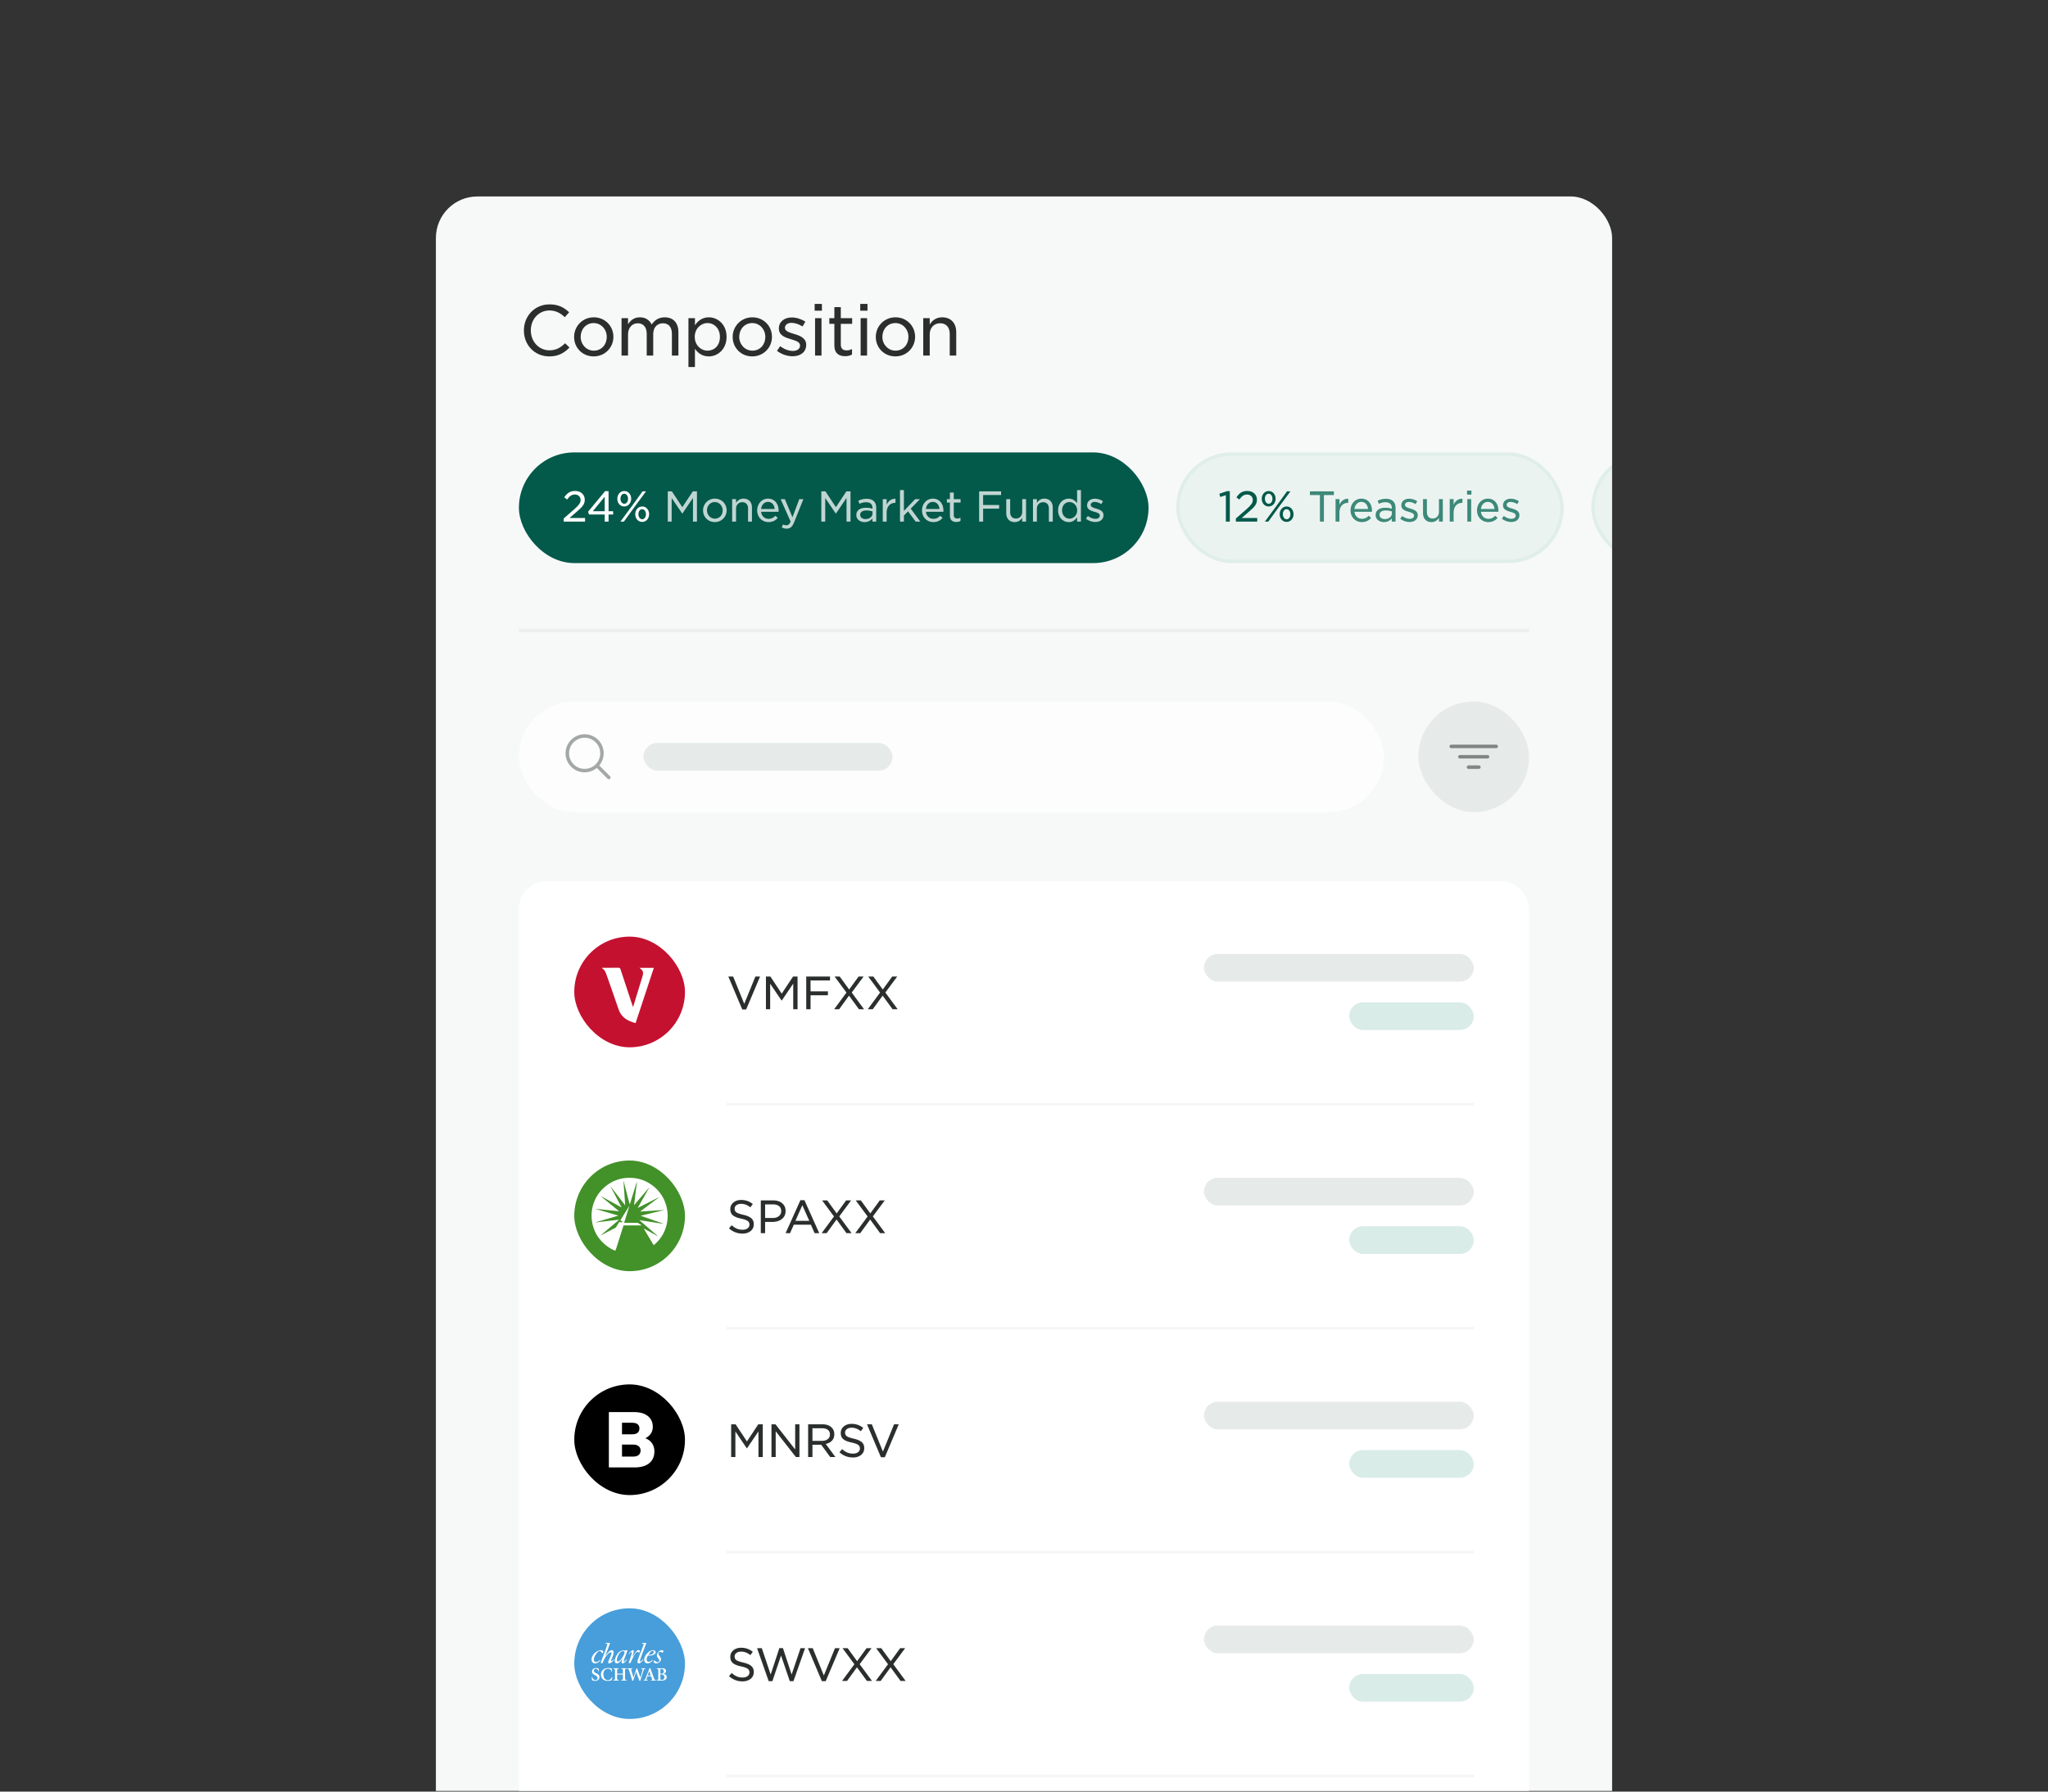
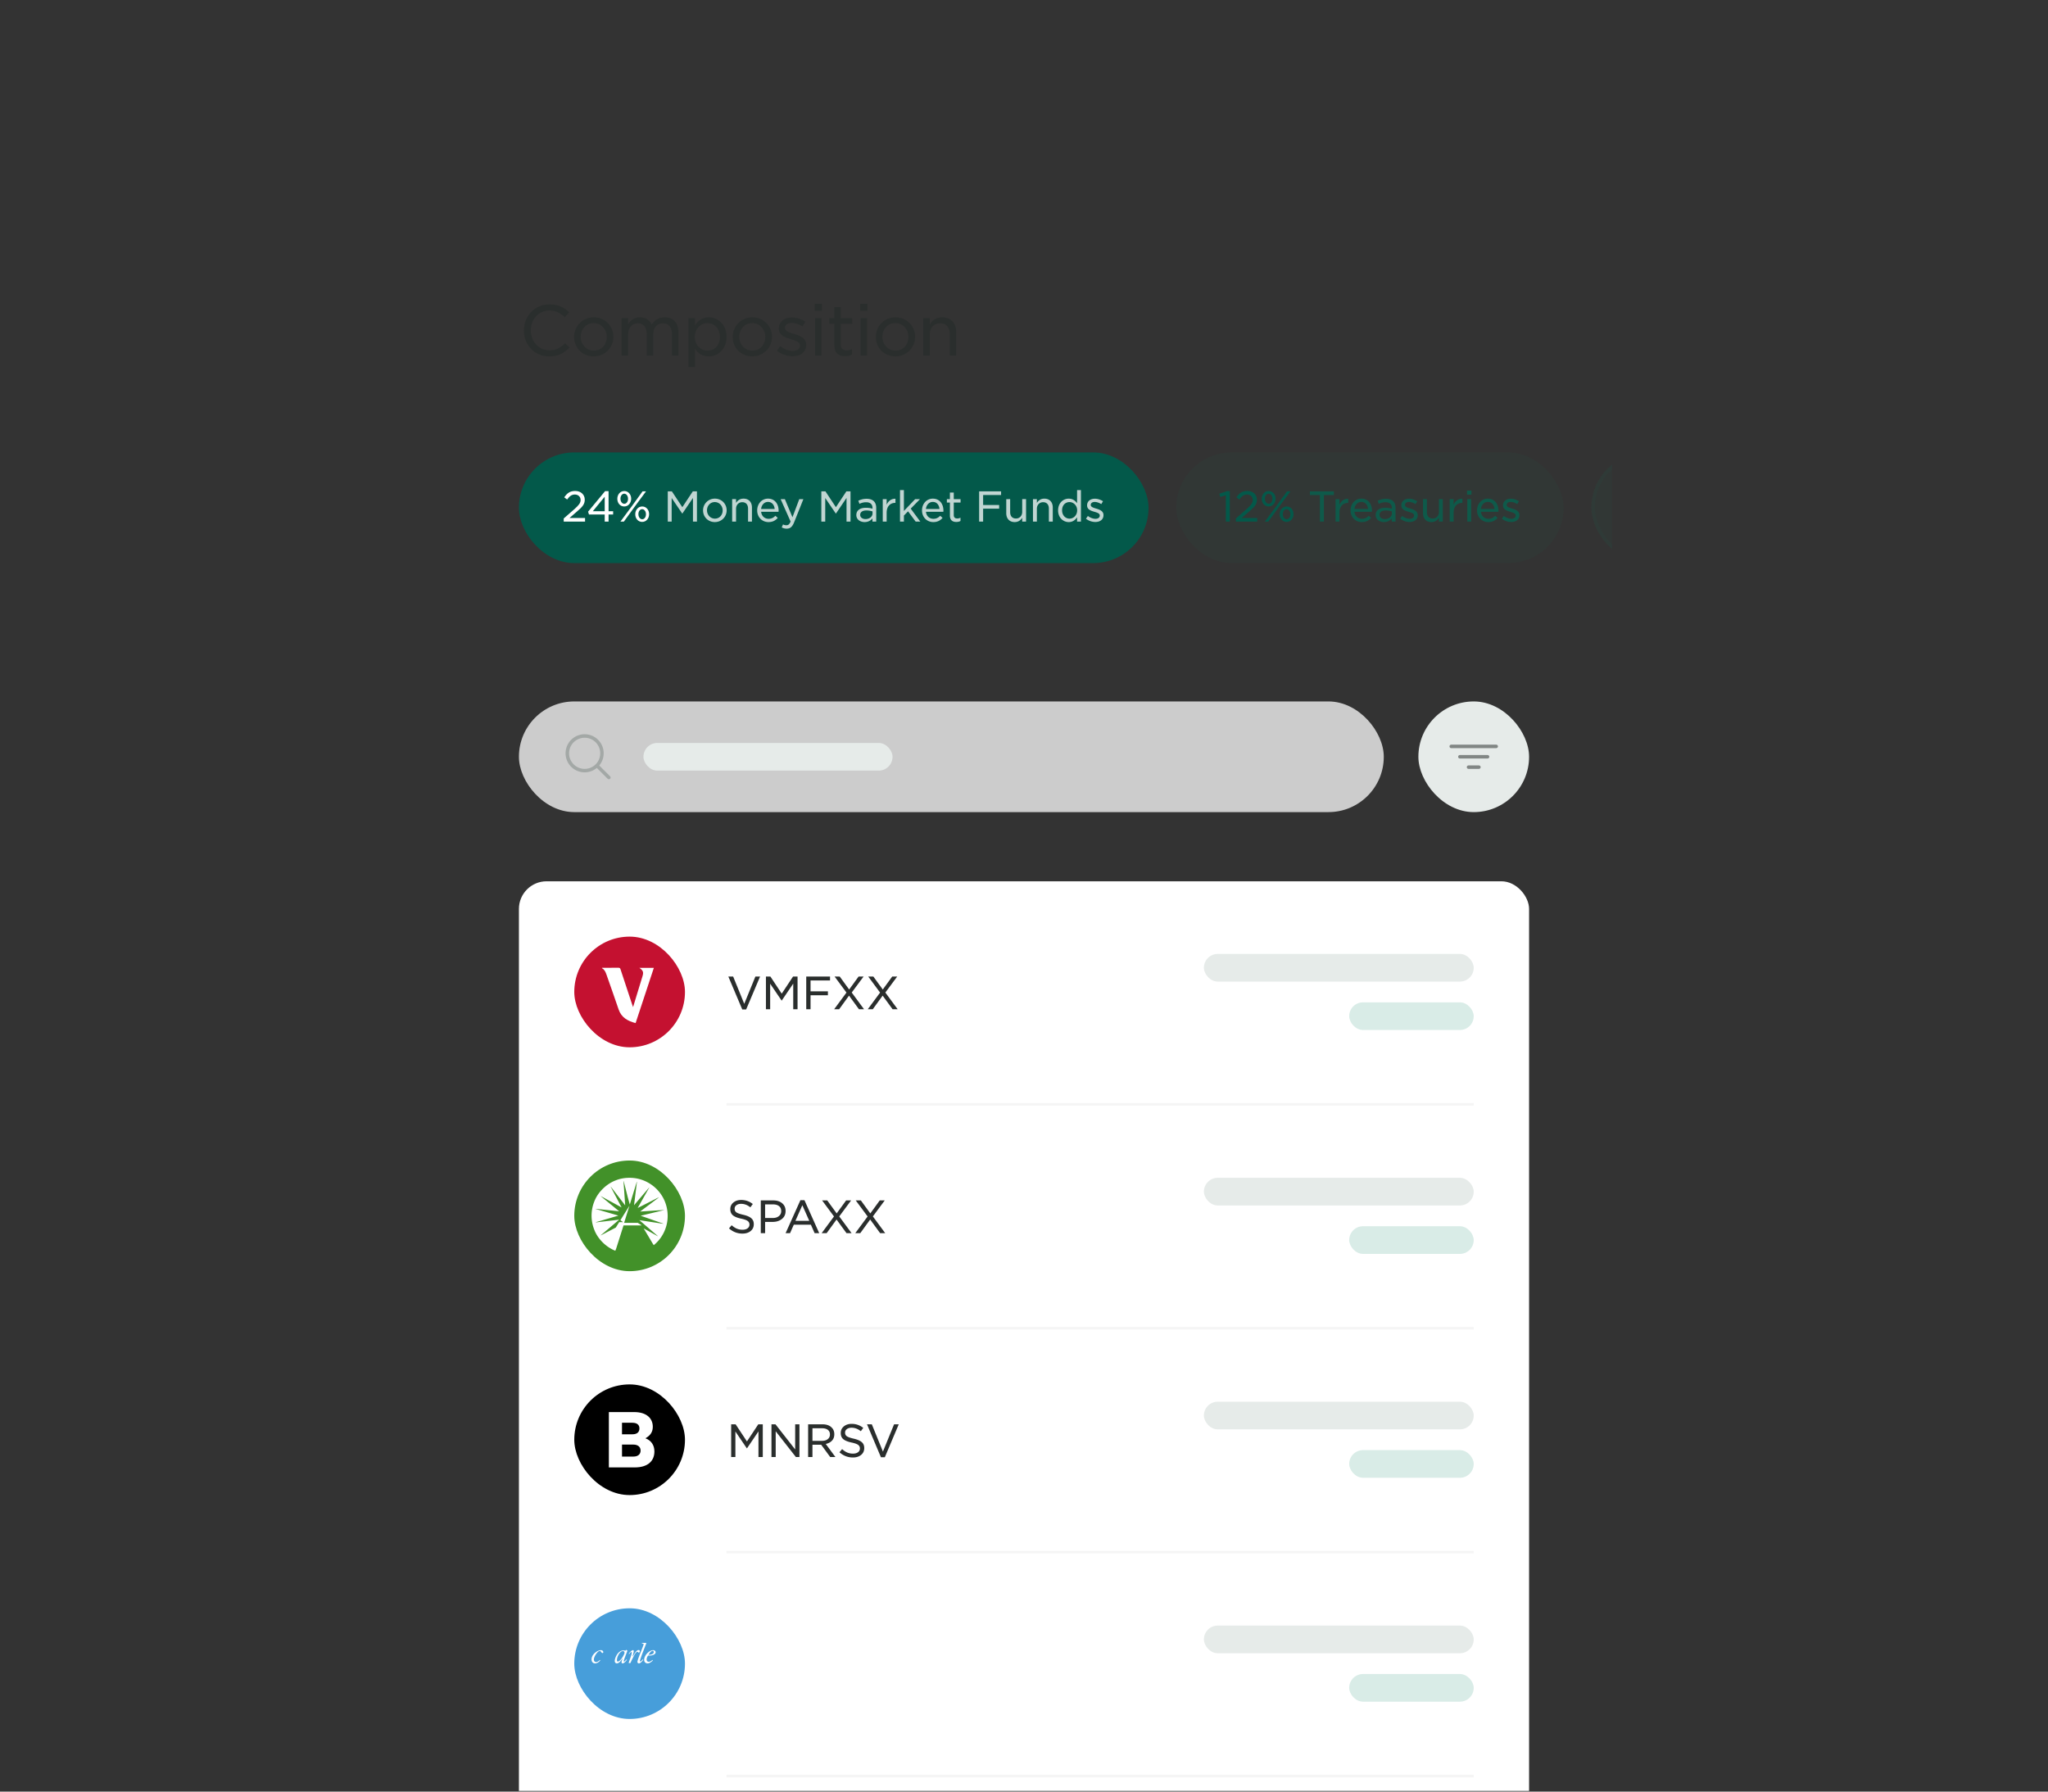
<svg xmlns="http://www.w3.org/2000/svg" width="592" height="518" fill="none">
  <rect width="100%" height="100%" fill="#333333" stroke="none" />
  <g clip-path="url(#a)">
    <g clip-path="url(#b)">
-       <rect width="340" height="544.931" x="126" y="56.805" fill="#F7F9F8" rx="12" />
      <path fill="#2A2E2D" d="M158.76 103.045c-4.22 0-7.32-3.3-7.32-7.48v-.04c0-4.1 3.08-7.52 7.4-7.52 2.66 0 4.24.94 5.68 2.28l-1.26 1.42c-1.22-1.14-2.54-1.94-4.44-1.94-3.08 0-5.38 2.52-5.38 5.72v.04c0 3.2 2.3 5.76 5.38 5.76 1.94 0 3.2-.76 4.54-2.04l1.26 1.24c-1.56 1.56-3.16 2.56-5.86 2.56Zm12.851 0c-3.28 0-5.66-2.54-5.66-5.6v-.04c0-3.06 2.42-5.66 5.7-5.66 3.26 0 5.66 2.54 5.66 5.62v.04c0 3.06-2.42 5.64-5.7 5.64Zm.04-1.66c2.24 0 3.74-1.78 3.74-3.94v-.04c0-2.18-1.62-4-3.78-4-2.24 0-3.76 1.82-3.76 3.96v.04c0 2.16 1.64 3.98 3.8 3.98Zm8.011 1.42v-10.82h1.88v1.76c.7-1.04 1.64-2 3.44-2 1.7 0 2.82.88 3.4 2.08.801-1.18 1.94-2.08 3.761-2.08 2.48 0 3.96 1.6 3.96 4.3v6.76h-1.881v-6.26c0-2-.959-3.08-2.62-3.08-1.56 0-2.78 1.14-2.78 3.14v6.2h-1.88v-6.3c0-1.92-.98-3.04-2.6-3.04-1.6 0-2.8 1.3-2.8 3.18v6.16h-1.88Zm19.342 3.32v-14.14h1.88v2.06c.84-1.26 2.1-2.3 4.02-2.3 2.56 0 5.12 2.06 5.12 5.62v.04c0 3.58-2.56 5.64-5.12 5.64-1.96 0-3.22-1.02-4.02-2.2v5.28h-1.88Zm5.5-4.74c2 0 3.6-1.48 3.6-3.96v-.04c0-2.42-1.66-3.98-3.6-3.98-1.9 0-3.68 1.62-3.68 3.96v.04c0 2.38 1.78 3.98 3.68 3.98Zm12.943 1.66c-3.28 0-5.66-2.54-5.66-5.6v-.04c0-3.06 2.42-5.66 5.7-5.66 3.26 0 5.66 2.54 5.66 5.62v.04c0 3.06-2.42 5.64-5.7 5.64Zm.04-1.66c2.24 0 3.74-1.78 3.74-3.94v-.04c0-2.18-1.62-4-3.78-4-2.24 0-3.76 1.82-3.76 3.96v.04c0 2.16 1.64 3.98 3.8 3.98Zm11.632 1.62c-1.54 0-3.24-.56-4.52-1.58l.92-1.32c1.2.88 2.46 1.36 3.68 1.36 1.22 0 2.06-.6 2.06-1.54v-.04c0-1.02-1.22-1.38-2.6-1.8-1.66-.48-3.52-1.08-3.52-3.08v-.04c0-1.94 1.58-3.18 3.74-3.18 1.34 0 2.8.48 3.92 1.22l-.82 1.38c-1.02-.64-2.14-1.04-3.16-1.04-1.2 0-1.92.6-1.92 1.42v.04c0 .96 1.3 1.34 2.68 1.76 1.66.48 3.46 1.18 3.46 3.1v.04c0 2.16-1.72 3.3-3.92 3.3Zm6.367-13.18v-1.96h2.1v1.96h-2.1Zm.12 12.98v-10.82h1.86v10.82h-1.86Zm8.661.18c-1.76 0-3.08-.84-3.08-3.08v-6.28h-1.46v-1.64h1.46v-3.18h1.86v3.18h3.28v1.64h-3.28v6.02c0 1.2.66 1.66 1.68 1.66.56 0 1.02-.12 1.56-.38v1.58c-.58.32-1.2.48-2.02.48Zm4.394-13.16v-1.96h2.1v1.96h-2.1Zm.12 12.98v-10.82h1.86v10.82h-1.86Zm10.041.24c-3.28 0-5.66-2.54-5.66-5.6v-.04c0-3.06 2.42-5.66 5.7-5.66 3.26 0 5.66 2.54 5.66 5.62v.04c0 3.06-2.42 5.64-5.7 5.64Zm.04-1.66c2.24 0 3.74-1.78 3.74-3.94v-.04c0-2.18-1.62-4-3.78-4-2.24 0-3.76 1.82-3.76 3.96v.04c0 2.16 1.64 3.98 3.8 3.98Zm8.012 1.42v-10.82h1.88v1.82c.7-1.12 1.82-2.06 3.6-2.06 2.58 0 4.06 1.74 4.06 4.28v6.78h-1.88v-6.26c0-1.92-1.02-3.08-2.78-3.08-1.7 0-3 1.24-3 3.18v6.16h-1.88Z" />
      <rect width="182" height="32" x="150" y="130.805" fill="#03594A" rx="16" />
      <path fill="#fff" d="M162.948 150.805v-.9l3.12-2.724c1.284-1.164 1.764-1.764 1.764-2.628 0-.972-.744-1.572-1.656-1.572-.948 0-1.536.48-2.244 1.44l-.828-.624c.792-1.176 1.632-1.848 3.168-1.848 1.608 0 2.76 1.044 2.76 2.508v.024c0 1.308-.696 2.088-2.232 3.396l-2.172 1.884h4.488v1.044h-6.168Zm11.849 0v-2.04h-4.548l-.252-.828 4.908-5.928h1.008v5.796h1.32v.96h-1.32v2.04h-1.116Zm-3.432-3h3.432v-4.188l-3.432 4.188Zm9.071-1.368c-1.2 0-1.992-1.02-1.992-2.208v-.024c0-1.2.804-2.232 2.016-2.232 1.188 0 1.992 1.032 1.992 2.208v.024c0 1.2-.816 2.232-2.016 2.232Zm0-3.696c-.636 0-1.08.66-1.08 1.44v.024c0 .828.48 1.452 1.104 1.452.636 0 1.08-.648 1.08-1.428v-.024c0-.816-.48-1.464-1.104-1.464Zm2.292 3.492 3.012-4.164h.996l-3.396 4.596-3 4.14h-.996l3.384-4.572Zm2.892 4.668c-1.188 0-1.992-1.02-1.992-2.208v-.024c0-1.2.816-2.232 2.016-2.232 1.2 0 1.992 1.032 1.992 2.208v.024c0 1.2-.804 2.232-2.016 2.232Zm.024-.768c.636 0 1.08-.648 1.08-1.44v-.024c0-.816-.48-1.452-1.104-1.452-.636 0-1.08.648-1.08 1.428v.024c0 .816.48 1.464 1.104 1.464Z" />
      <path fill="#fff" fill-opacity=".75" d="M193.027 150.805v-8.736h1.188l3.024 4.572 3.024-4.572h1.2v8.736h-1.152v-6.84l-3.06 4.512h-.048l-3.048-4.488v6.816h-1.128Zm13.598.144c-1.968 0-3.396-1.524-3.396-3.36v-.024a3.383 3.383 0 0 1 3.42-3.396c1.956 0 3.396 1.524 3.396 3.372v.024c0 1.836-1.452 3.384-3.42 3.384Zm.024-.996c1.344 0 2.244-1.068 2.244-2.364v-.024c0-1.308-.972-2.4-2.268-2.4-1.344 0-2.256 1.092-2.256 2.376v.024c0 1.296.984 2.388 2.28 2.388Zm4.987.852v-6.492h1.128v1.092c.42-.672 1.092-1.236 2.16-1.236 1.548 0 2.436 1.044 2.436 2.568v4.068h-1.128v-3.756c0-1.152-.612-1.848-1.668-1.848-1.02 0-1.8.744-1.8 1.908v3.696h-1.128Zm10.505.144c-1.788 0-3.264-1.356-3.264-3.372v-.024c0-1.872 1.32-3.384 3.132-3.384 1.968 0 3.06 1.572 3.06 3.456 0 .132-.012.216-.024.348h-5.028c.132 1.296 1.068 2.028 2.148 2.028.864 0 1.44-.336 1.968-.876l.684.612c-.636.732-1.44 1.212-2.676 1.212Zm-2.136-3.78h3.924c-.096-1.116-.744-2.052-1.932-2.052-1.08 0-1.86.864-1.992 2.052Zm9.067 2.376 1.968-5.232h1.188l-2.676 6.696c-.54 1.344-1.152 1.836-2.16 1.836-.564 0-.96-.132-1.428-.36l.384-.864c.3.156.588.24.972.24.528 0 .864-.264 1.212-1.068l-2.88-6.48h1.224l2.196 5.232Zm8.344 1.26v-8.736h1.188l3.024 4.572 3.024-4.572h1.2v8.736H244.7v-6.84l-3.06 4.512h-.048l-3.048-4.488v6.816h-1.128Zm12.506.144c-1.212 0-2.388-.708-2.388-2.016v-.024c0-1.392 1.128-2.1 2.748-2.1.816 0 1.356.096 1.92.276v-.216c0-1.092-.672-1.656-1.836-1.656-.768 0-1.344.18-1.932.456l-.324-.9c.72-.324 1.416-.552 2.388-.552.924 0 1.632.24 2.112.72.444.444.672 1.092.672 1.932v3.936h-1.092v-.924c-.444.564-1.176 1.068-2.268 1.068Zm.252-.876c1.152 0 2.04-.672 2.04-1.644v-.564a5.74 5.74 0 0 0-1.776-.276c-1.152 0-1.788.492-1.788 1.26v.024c0 .756.696 1.2 1.524 1.2Zm4.995.732v-6.492h1.128v1.62c.444-1.044 1.356-1.788 2.544-1.728v1.188h-.072c-1.392 0-2.472.972-2.472 2.856v2.556h-1.128Zm4.988 0v-9.108h1.128v6.036l3.252-3.42h1.404l-2.688 2.748 2.772 3.744h-1.344l-2.196-2.964-1.2 1.224v1.74h-1.128Zm9.626.144c-1.788 0-3.264-1.356-3.264-3.372v-.024c0-1.872 1.32-3.384 3.132-3.384 1.968 0 3.06 1.572 3.06 3.456 0 .132-.012.216-.024.348h-5.028c.132 1.296 1.068 2.028 2.148 2.028.864 0 1.44-.336 1.968-.876l.684.612c-.636.732-1.44 1.212-2.676 1.212Zm-2.136-3.78h3.924c-.096-1.116-.744-2.052-1.932-2.052-1.08 0-1.86.864-1.992 2.052Zm8.784 3.744c-1.056 0-1.848-.504-1.848-1.848v-3.768h-.876v-.984h.876v-1.908h1.116v1.908h1.968v.984h-1.968v3.612c0 .72.396.996 1.008.996.336 0 .612-.072.936-.228v.948c-.348.192-.72.288-1.212.288Zm6.6-.108v-8.736h6.348v1.056h-5.196v2.892h4.632v1.056h-4.632v3.732h-1.152Zm10.277.144c-1.536 0-2.436-1.044-2.436-2.568v-4.068H292v3.756c0 1.152.612 1.848 1.68 1.848 1.02 0 1.8-.756 1.8-1.908v-3.696h1.116v6.492h-1.116v-1.092c-.432.672-1.104 1.236-2.172 1.236Zm5.285-.144v-6.492h1.128v1.092c.42-.672 1.092-1.236 2.16-1.236 1.548 0 2.436 1.044 2.436 2.568v4.068h-1.128v-3.756c0-1.152-.612-1.848-1.668-1.848-1.02 0-1.8.744-1.8 1.908v3.696h-1.128Zm10.337.144c-1.536 0-3.072-1.236-3.072-3.372v-.024c0-2.148 1.5-3.384 3.072-3.384 1.164 0 1.908.624 2.412 1.32v-3.792h1.116v9.108h-1.116v-1.236c-.516.744-1.248 1.38-2.412 1.38Zm.228-.996c1.14 0 2.208-.96 2.208-2.388v-.024c0-1.404-1.068-2.376-2.208-2.376-1.188 0-2.148.888-2.148 2.376v.024c0 1.44.996 2.388 2.148 2.388Zm7.466.972a4.49 4.49 0 0 1-2.712-.948l.552-.792c.72.528 1.476.816 2.208.816.732 0 1.236-.36 1.236-.924v-.024c0-.612-.732-.828-1.56-1.08-.996-.288-2.112-.648-2.112-1.848v-.024c0-1.164.948-1.908 2.244-1.908.804 0 1.68.288 2.352.732l-.492.828c-.612-.384-1.284-.624-1.896-.624-.72 0-1.152.36-1.152.852v.024c0 .576.78.804 1.608 1.056.996.288 2.076.708 2.076 1.86v.024c0 1.296-1.032 1.98-2.352 1.98Z" />
      <rect width="112" height="32" x="340" y="130.805" fill="#058063" fill-opacity=".05" rx="16" />
-       <rect width="111" height="31" x="340.5" y="131.305" stroke="#058063" stroke-opacity=".05" rx="15.5" />
      <path fill="#03594A" d="M354.35 150.805v-7.62l-1.62.504-.264-.936 2.196-.744h.828v8.796h-1.14Zm2.899 0v-.9l3.12-2.724c1.284-1.164 1.764-1.764 1.764-2.628 0-.972-.744-1.572-1.656-1.572-.948 0-1.536.48-2.244 1.44l-.828-.624c.792-1.176 1.632-1.848 3.168-1.848 1.608 0 2.76 1.044 2.76 2.508v.024c0 1.308-.696 2.088-2.232 3.396l-2.172 1.884h4.488v1.044h-6.168Zm9.466-4.368c-1.2 0-1.992-1.02-1.992-2.208v-.024c0-1.2.804-2.232 2.016-2.232 1.188 0 1.992 1.032 1.992 2.208v.024c0 1.2-.816 2.232-2.016 2.232Zm0-3.696c-.636 0-1.08.66-1.08 1.44v.024c0 .828.48 1.452 1.104 1.452.636 0 1.08-.648 1.08-1.428v-.024c0-.816-.48-1.464-1.104-1.464Zm2.292 3.492 3.012-4.164h.996l-3.396 4.596-3 4.14h-.996l3.384-4.572Zm2.892 4.668c-1.188 0-1.992-1.02-1.992-2.208v-.024c0-1.2.816-2.232 2.016-2.232 1.2 0 1.992 1.032 1.992 2.208v.024c0 1.2-.804 2.232-2.016 2.232Zm.024-.768c.636 0 1.08-.648 1.08-1.44v-.024c0-.816-.48-1.452-1.104-1.452-.636 0-1.08.648-1.08 1.428v.024c0 .816.48 1.464 1.104 1.464Z" />
      <path fill="#036652" fill-opacity=".75" d="M381.537 150.805v-7.668h-2.892v-1.068h6.936v1.068h-2.892v7.668h-1.152Zm4.522 0v-6.492h1.128v1.62c.444-1.044 1.356-1.788 2.544-1.728v1.188h-.072c-1.392 0-2.472.972-2.472 2.856v2.556h-1.128Zm7.598.144c-1.788 0-3.264-1.356-3.264-3.372v-.024c0-1.872 1.32-3.384 3.132-3.384 1.968 0 3.06 1.572 3.06 3.456 0 .132-.012.216-.024.348h-5.028c.132 1.296 1.068 2.028 2.148 2.028.864 0 1.44-.336 1.968-.876l.684.612c-.636.732-1.44 1.212-2.676 1.212Zm-2.136-3.78h3.924c-.096-1.116-.744-2.052-1.932-2.052-1.08 0-1.86.864-1.992 2.052Zm8.52 3.78c-1.212 0-2.388-.708-2.388-2.016v-.024c0-1.392 1.128-2.1 2.748-2.1.816 0 1.356.096 1.92.276v-.216c0-1.092-.672-1.656-1.836-1.656-.768 0-1.344.18-1.932.456l-.324-.9c.72-.324 1.416-.552 2.388-.552.924 0 1.632.24 2.112.72.444.444.672 1.092.672 1.932v3.936h-1.092v-.924c-.444.564-1.176 1.068-2.268 1.068Zm.252-.876c1.152 0 2.04-.672 2.04-1.644v-.564a5.74 5.74 0 0 0-1.776-.276c-1.152 0-1.788.492-1.788 1.26v.024c0 .756.696 1.2 1.524 1.2Zm7.168.852a4.49 4.49 0 0 1-2.712-.948l.552-.792c.72.528 1.476.816 2.208.816.732 0 1.236-.36 1.236-.924v-.024c0-.612-.732-.828-1.56-1.08-.996-.288-2.112-.648-2.112-1.848v-.024c0-1.164.948-1.908 2.244-1.908.804 0 1.68.288 2.352.732l-.492.828c-.612-.384-1.284-.624-1.896-.624-.72 0-1.152.36-1.152.852v.024c0 .576.78.804 1.608 1.056.996.288 2.076.708 2.076 1.86v.024c0 1.296-1.032 1.98-2.352 1.98Zm6.316.024c-1.536 0-2.436-1.044-2.436-2.568v-4.068h1.128v3.756c0 1.152.612 1.848 1.68 1.848 1.02 0 1.8-.756 1.8-1.908v-3.696h1.116v6.492h-1.116v-1.092c-.432.672-1.104 1.236-2.172 1.236Zm5.284-.144v-6.492h1.128v1.62c.444-1.044 1.356-1.788 2.544-1.728v1.188h-.072c-1.392 0-2.472.972-2.472 2.856v2.556h-1.128Zm5.012-7.788v-1.176h1.26v1.176h-1.26Zm.072 7.788v-6.492h1.116v6.492h-1.116Zm6.073.144c-1.788 0-3.264-1.356-3.264-3.372v-.024c0-1.872 1.32-3.384 3.132-3.384 1.968 0 3.06 1.572 3.06 3.456 0 .132-.012.216-.024.348h-5.028c.132 1.296 1.068 2.028 2.148 2.028.864 0 1.44-.336 1.968-.876l.684.612c-.636.732-1.44 1.212-2.676 1.212Zm-2.136-3.78h3.924c-.096-1.116-.744-2.052-1.932-2.052-1.08 0-1.86.864-1.992 2.052Zm8.771 3.756a4.49 4.49 0 0 1-2.712-.948l.552-.792c.72.528 1.476.816 2.208.816.732 0 1.236-.36 1.236-.924v-.024c0-.612-.732-.828-1.56-1.08-.996-.288-2.112-.648-2.112-1.848v-.024c0-1.164.948-1.908 2.244-1.908.804 0 1.68.288 2.352.732l-.492.828c-.612-.384-1.284-.624-1.896-.624-.72 0-1.152.36-1.152.852v.024c0 .576.78.804 1.608 1.056.996.288 2.076.708 2.076 1.86v.024c0 1.296-1.032 1.98-2.352 1.98Z" />
      <rect width="43" height="32" x="460" y="130.805" fill="#058063" fill-opacity=".05" rx="16" />
      <rect width="42" height="31" x="460.5" y="131.305" stroke="#058063" stroke-opacity=".05" rx="15.5" />
      <path stroke="#2A2E2D" stroke-opacity=".05" d="M150 182.305h292" />
      <rect width="250" height="32" x="150" y="202.805" fill="#fff" fill-opacity=".75" rx="16" />
      <path fill="#A3A8A6" d="m176.354 224.451-3.13-3.129a5.505 5.505 0 0 0-4.356-9.03 5.507 5.507 0 1 0 3.649 9.737l3.129 3.129a.503.503 0 0 0 .545.109.497.497 0 0 0 .309-.462.506.506 0 0 0-.146-.354Zm-11.854-6.646a4.503 4.503 0 0 1 2.778-4.158 4.502 4.502 0 0 1 6.135 3.28 4.494 4.494 0 0 1-1.913 4.619 4.496 4.496 0 0 1-5.681-.561 4.505 4.505 0 0 1-1.319-3.18Z" />
      <rect width="72" height="8" x="186" y="214.805" fill="#E6EBE9" rx="4" />
      <rect width="32" height="32" x="410" y="202.805" fill="#E6EBE9" rx="16" />
      <path fill="#818684" d="M430.5 218.805a.503.503 0 0 1-.5.5h-8a.5.5 0 0 1 0-1h8a.5.5 0 0 1 .5.5Zm2-3.5h-13a.5.5 0 1 0 0 1h13a.5.5 0 0 0 0-1Zm-5 6h-3a.5.5 0 1 0 0 1h3a.5.5 0 0 0 0-1Z" />
      <g clip-path="url(#c)">
        <rect width="292" height="322.931" x="150" y="254.805" fill="#fff" rx="8" />
        <rect width="32" height="32" x="166" y="270.805" fill="#C41130" rx="16" />
        <path fill="#fff" fill-rule="evenodd" d="M174.027 279.814h1.443c1.103 0 2.206.016 3.308-.009.349-.008.485.12.591.446 1.122 3.427 2.259 6.848 3.393 10.271.057.175.124.347.236.657l1.408-4.616c.428-1.401.86-2.802 1.288-4.203.391-1.276.247-1.726-.855-2.518H189l-5.271 15.963c-2.23-.589-4.103-1.554-4.918-3.971-1.138-3.37-2.339-6.717-3.511-10.075-.258-.739-.559-1.443-1.3-1.828l.027-.117" clip-rule="evenodd" />
        <path fill="#2A2E2D" d="m214.563 291.87-4.03-9.529h1.391l3.211 7.891 3.224-7.891h1.352l-4.03 9.529h-1.118Zm6.839-.065v-9.464h1.287l3.276 4.953 3.276-4.953h1.3v9.464h-1.248v-7.41l-3.315 4.888h-.052l-3.302-4.862v7.384h-1.222Zm11.65 0v-9.464h6.877v1.144H234.3v3.133h5.018v1.144H234.3v4.043h-1.248Zm15.137-9.464h1.443l-3.432 4.628 3.562 4.836h-1.469l-2.873-3.939-2.86 3.939h-1.443l3.562-4.823-3.432-4.641h1.482l2.73 3.757 2.73-3.757Zm9.72 0h1.443l-3.432 4.628 3.562 4.836h-1.469l-2.873-3.939-2.86 3.939h-1.443l3.562-4.823-3.432-4.641h1.482l2.73 3.757 2.73-3.757Z" />
        <rect width="78" height="8" x="348" y="275.805" fill="#E6EBE9" rx="4" />
        <rect width="36" height="8" x="390" y="289.805" fill="#058063" fill-opacity=".15" rx="4" />
        <path stroke="#2A2E2D" stroke-opacity=".05" stroke-width=".733" d="M210 319.305h216" />
        <rect width="32" height="32" x="166" y="335.538" fill="#429129" rx="16" />
        <path fill="#fff" d="M180.411 353.556h3.95l1.156.749h-5.28l-2.102 6.63-.268.691c-2.62-1.017-5.044-3.366-6.057-6.006a10.995 10.995 0 0 1 .027-8.35c1.035-2.64 3.53-5.025 6.186-6.006 2.089-.865 4.883-.958 7.097-.276a11.069 11.069 0 0 1 6.334 4.922c1.562 2.608 1.995 5.916 1.048 8.89a10.774 10.774 0 0 1-3.53 5.212l-.29-.451-2.629-4.404 4.062 2.26c.022 0 .035-.022.022-.045l-5.321-4.587 6.883 1.047c.022 0 .031-.008.031-.022l-.044-.036-6.486-2.269 6.74-1.627c.022 0 .022-.022.013-.036l-6.913.45 4.95-3.722.464-.37c.009-.023-.036-.036-.049-.014l-5.133 2.604-.947.473 3.357-5.912c0-.014 0-.036-.022-.023l-4.384 5.141.84-6.754c0-.014-.023-.027-.045-.014l-2.022 6.563-.562-2.033-1.201-4.726c-.013-.013-.036-.022-.045 0l.032.575.45 6.434-4.168-5.417c-.009-.009-.023 0-.032.009l3.151 5.996-5.963-3.25c-.009 0-.031.013-.031.022l4.754 3.897.544.45-6.766-.713c-.023.009-.023.031 0 .044l6.556 1.917-6.521 1.909a.04.04 0 0 0-.007.024c0 .009.002.017.007.025l6.731-.785-5.285 4.485c-.009 0-.022.022 0 .036l.072-.022 4.236-2.216.991-1.579h1.129l-.786-.552 2.62-4.196-1.544 4.958Z" />
        <path fill="#2A2E2D" d="M214.615 356.668c-1.465 0-2.76-.503-3.887-1.508l.767-.91c.503.45 1.001.78 1.495.988a4.251 4.251 0 0 0 1.664.312c.598 0 1.079-.135 1.443-.403.364-.278.546-.637.546-1.079v-.026c0-.416-.165-.75-.494-1.001-.329-.26-.953-.49-1.872-.689-1.101-.226-1.907-.546-2.418-.962-.503-.416-.754-1.014-.754-1.794v-.026c0-.763.295-1.391.884-1.885.598-.494 1.352-.741 2.262-.741 1.257 0 2.375.39 3.354 1.17l-.702.962c-.832-.676-1.725-1.014-2.678-1.014-.563 0-1.018.134-1.365.403-.338.26-.507.589-.507.988v.026c0 .45.165.797.494 1.04.338.242.997.476 1.976.702 1.066.242 1.842.572 2.327.988.494.416.741.988.741 1.716v.026c0 .823-.303 1.482-.91 1.976s-1.395.741-2.366.741Zm5.302-.13v-9.464h3.601c1.074 0 1.937.277 2.587.832.65.546.975 1.282.975 2.21v.026c0 .988-.36 1.759-1.079 2.314-.711.554-1.599.832-2.665.832h-2.171v3.25h-1.248Zm1.248-4.381h2.223c.728 0 1.313-.182 1.755-.546.45-.364.676-.841.676-1.43v-.026c0-.633-.217-1.114-.65-1.443-.425-.33-1.01-.494-1.755-.494h-2.249v3.939Zm5.926 4.381 4.277-9.529h1.17l4.264 9.529h-1.326l-1.079-2.444h-4.94l-1.079 2.444h-1.287Zm2.834-3.562h4.004l-2.002-4.511-2.002 4.511Zm14.659-5.902h1.443l-3.432 4.628 3.562 4.836h-1.469l-2.873-3.939-2.86 3.939h-1.443l3.562-4.823-3.432-4.641h1.482l2.73 3.757 2.73-3.757Zm9.72 0h1.443l-3.432 4.628 3.562 4.836h-1.469l-2.873-3.939-2.86 3.939h-1.443l3.562-4.823-3.432-4.641h1.482l2.73 3.757 2.73-3.757Z" />
        <rect width="78" height="8" x="348" y="340.538" fill="#E6EBE9" rx="4" />
        <rect width="36" height="8" x="390" y="354.538" fill="#058063" fill-opacity=".15" rx="4" />
        <path stroke="#2A2E2D" stroke-opacity=".05" stroke-width=".733" d="M210 384.038h216" />
        <rect width="32" height="32" x="166" y="400.27" fill="#000" rx="16" />
        <path fill="#fff" d="M189.166 419.648c0-1.8-.932-3.178-2.597-3.8 1.576-.867 2.131-2 2.131-3.333 0-2.333-1.687-4.267-5.462-4.245H176v16h7.549c3.797-.022 5.617-1.911 5.617-4.622Zm-4.329-6.666c0 1.088-.688 1.711-2.021 1.711h-3.019v-3.334h3.019c1.222 0 2.021.534 2.021 1.623Zm.333 6.422c0 1.044-.733 1.733-2.087 1.733h-3.286v-3.467h3.286c1.31 0 2.087.667 2.087 1.734Z" />
-         <path fill="#2A2E2D" d="M211.352 421.27v-9.464h1.287l3.276 4.953 3.276-4.953h1.3v9.464h-1.248v-7.41l-3.315 4.888h-.052l-3.302-4.862v7.384h-1.222Zm11.65 0v-9.464h1.157l5.694 7.267v-7.267h1.235v9.464h-1.027l-5.837-7.449v7.449h-1.222Zm10.596 0v-9.464h4.108c1.196 0 2.097.317 2.704.949.502.486.754 1.123.754 1.911v.026c0 .754-.226 1.37-.676 1.846-.442.468-1.04.785-1.794.949l2.795 3.783h-1.508l-2.613-3.562h-2.522v3.562h-1.248Zm1.248-4.68h2.769c.684 0 1.235-.164 1.651-.494.424-.329.637-.775.637-1.339v-.026c0-.563-.2-1.001-.598-1.313-.399-.312-.962-.468-1.69-.468h-2.769v3.64Zm11.697 4.81c-1.465 0-2.761-.502-3.887-1.508l.767-.91c.502.451 1.001.78 1.495.988a4.248 4.248 0 0 0 1.664.312c.598 0 1.079-.134 1.443-.403.364-.277.546-.637.546-1.079v-.026c0-.416-.165-.749-.494-1.001-.33-.26-.954-.489-1.872-.689-1.101-.225-1.907-.546-2.418-.962-.503-.416-.754-1.014-.754-1.794v-.026c0-.762.294-1.391.884-1.885.598-.494 1.352-.741 2.262-.741 1.256 0 2.374.39 3.354 1.17l-.702.962c-.832-.676-1.725-1.014-2.678-1.014-.564 0-1.019.135-1.365.403-.338.26-.507.59-.507.988v.026c0 .451.164.798.494 1.04.338.243.996.477 1.976.702 1.066.243 1.841.572 2.327.988.494.416.741.988.741 1.716v.026c0 .824-.304 1.482-.91 1.976-.607.494-1.396.741-2.366.741Zm8.106-.065-4.03-9.529h1.391l3.211 7.891 3.224-7.891h1.352l-4.03 9.529h-1.118Z" />
+         <path fill="#2A2E2D" d="M211.352 421.27v-9.464h1.287l3.276 4.953 3.276-4.953h1.3v9.464h-1.248v-7.41l-3.315 4.888h-.052l-3.302-4.862v7.384h-1.222Zm11.65 0v-9.464h1.157l5.694 7.267v-7.267h1.235v9.464h-1.027l-5.837-7.449v7.449h-1.222m10.596 0v-9.464h4.108c1.196 0 2.097.317 2.704.949.502.486.754 1.123.754 1.911v.026c0 .754-.226 1.37-.676 1.846-.442.468-1.04.785-1.794.949l2.795 3.783h-1.508l-2.613-3.562h-2.522v3.562h-1.248Zm1.248-4.68h2.769c.684 0 1.235-.164 1.651-.494.424-.329.637-.775.637-1.339v-.026c0-.563-.2-1.001-.598-1.313-.399-.312-.962-.468-1.69-.468h-2.769v3.64Zm11.697 4.81c-1.465 0-2.761-.502-3.887-1.508l.767-.91c.502.451 1.001.78 1.495.988a4.248 4.248 0 0 0 1.664.312c.598 0 1.079-.134 1.443-.403.364-.277.546-.637.546-1.079v-.026c0-.416-.165-.749-.494-1.001-.33-.26-.954-.489-1.872-.689-1.101-.225-1.907-.546-2.418-.962-.503-.416-.754-1.014-.754-1.794v-.026c0-.762.294-1.391.884-1.885.598-.494 1.352-.741 2.262-.741 1.256 0 2.374.39 3.354 1.17l-.702.962c-.832-.676-1.725-1.014-2.678-1.014-.564 0-1.019.135-1.365.403-.338.26-.507.59-.507.988v.026c0 .451.164.798.494 1.04.338.243.996.477 1.976.702 1.066.243 1.841.572 2.327.988.494.416.741.988.741 1.716v.026c0 .824-.304 1.482-.91 1.976-.607.494-1.396.741-2.366.741Zm8.106-.065-4.03-9.529h1.391l3.211 7.891 3.224-7.891h1.352l-4.03 9.529h-1.118Z" />
        <rect width="78" height="8" x="348" y="405.27" fill="#E6EBE9" rx="4" />
        <rect width="36" height="8" x="390" y="419.27" fill="#058063" fill-opacity=".15" rx="4" />
        <path stroke="#2A2E2D" stroke-opacity=".05" stroke-width=".733" d="M210 448.77h216" />
        <rect width="32" height="32" x="166" y="465.003" fill="#479EDA" rx="16" />
-         <path fill="#fff" fill-rule="evenodd" d="M172.968 483.188c-.099-.318-.269-.703-.731-.703-.363 0-.561.264-.561.577 0 .308.22.511.643.703l.144.067c.428.192.823.483.823 1.055 0 .654-.51 1.116-1.252 1.116a1.75 1.75 0 0 1-.55-.093c-.154-.05-.253-.094-.319-.116a9.506 9.506 0 0 1-.165-.852l.165-.055c.11.286.407.896.973.896.357 0 .577-.28.577-.621 0-.308-.148-.528-.583-.742l-.176-.088c-.363-.187-.824-.478-.824-1.017 0-.577.434-1.05 1.171-1.05.148 0 .346.022.5.077.088.033.165.044.231.072.022.192.054.434.109.742l-.175.032Zm3.793.11c-.177-.627-.523-.813-1.034-.813-.901 0-1.308.753-1.308 1.567 0 1.022.506 1.731 1.308 1.731.594 0 .869-.308 1.154-.891l.155.034c-.067.263-.188.703-.275.912-.154.044-.649.165-1.034.165-1.44 0-2.023-.939-2.023-1.808 0-1.154.891-1.93 2.122-1.93.473 0 .835.11.989.143.045.308.066.55.099.868l-.153.022Zm2.077-.95v.153c-.407.033-.451.077-.451.671v.736h1.671v-.736c0-.594-.044-.638-.462-.671v-.153h1.562v.153c-.44.033-.484.077-.484.671v1.924c0 .593.044.638.473.671v.154h-1.594v-.154c.461-.033.505-.078.505-.671v-.935h-1.671v.935c0 .593.044.638.474.671v.154h-1.572v-.154c.439-.033.483-.078.483-.671v-1.924c0-.594-.044-.638-.505-.671v-.153h1.571Zm5.338.043.956 2.617h.011a59.9 59.9 0 0 0 .556-2.056c.087-.341.044-.416-.189-.436l-.19-.015v-.153h1.263v.153c-.357.033-.4.066-.577.561a68.976 68.976 0 0 0-.928 2.903h-.243l-.934-2.573h-.012l-.857 2.573h-.241l-.907-2.925c-.148-.473-.247-.506-.539-.539v-.153h1.484v.153s-.139.008-.169.012c-.198.028-.265.066-.182.351l.638 2.144h.01l.836-2.617h.214Zm3.475.803h.015l.429 1.209h-.873l.429-1.209Zm.092-.863-1.115 2.875c-.192.494-.253.516-.593.561v.154h1.22v-.154l-.154-.017c-.242-.028-.286-.099-.187-.39.077-.231.176-.539.247-.704h1.018c.115.286.247.627.301.792.067.209.055.264-.154.297l-.153.022v.154h1.445v-.154c-.318-.033-.395-.072-.583-.561-.209-.549-.45-1.231-.698-1.902l-.368-.994-.226.021Zm3.145.5c0-.132 0-.225.045-.247.032-.017.109-.028.252-.028.336 0 .693.165.693.671 0 .462-.297.681-.77.681h-.22v-1.077Zm-1.044-.483v.153c.395.033.439.077.439.671v1.924c0 .593-.044.638-.472.671v.154h1.369c.401 0 .791-.067 1.049-.221.303-.181.495-.439.495-.83 0-.549-.428-.851-.989-.917v-.011c.324-.061.78-.314.78-.787 0-.291-.109-.494-.308-.626-.197-.127-.417-.181-.846-.181h-1.517Zm1.231 1.758c.561 0 .967.264.967.825 0 .566-.373.769-.736.769-.352.012-.418-.098-.418-.615v-.979h.187Zm-.002-4.378c0 .625-.72 1.194-1.365 1.194-.418 0-.759-.266-.759-.427 0-.095.029-.407.17-.407.238 0 .453.492.918.492.289 0 .559-.2.559-.491 0-.414-.718-.808-.718-1.462 0-.682.74-1.517 1.413-1.517.341 0 .483.199.483.37 0 .142-.123.313-.303.313-.266 0-.429-.2-.695-.2-.291 0-.457.195-.457.524 0 .491.754.938.754 1.611Zm-13.579.182c-.377.448-.903 1.012-1.43 1.012-.208 0-.265-.104-.265-.265 0-.465.948-2.048.948-2.636 0-.19-.066-.285-.265-.285-.588 0-1.802 1.537-2.238 2.987-.028.095-.104.124-.323.124-.227 0-.265-.029-.265-.115 0-.151.863-2.256 1.261-3.404.342-.976.625-1.718.625-1.917 0-.104-.059-.168-.238-.197-.07-.01-.211-.013-.25-.022-.009-.002-.015-.011-.015-.02v-.148c0-.011.009-.021.02-.021h1.119c.095 0 .123.019.123.086 0 .066-.255.845-.796 2.249-.379.986-.578 1.356-.493 1.356.095 0 1.034-1.584 1.831-1.584.322 0 .531.209.531.674 0 .748-.76 2.238-.76 2.408 0 .076.039.105.134.105.141 0 .464-.351.625-.52a.018.018 0 0 1 .007-.005c.003-.001.006-.002.009-.001.002 0 .005 0 .008.002l.007.005.089.104a.02.02 0 0 1 .006.014c0 .005-.002.01-.005.014Z" clip-rule="evenodd" />
        <path fill="#fff" fill-rule="evenodd" d="M173.51 480.058c-.093.184-.714.864-1.472.864s-1.013-.569-1.036-1.062c-.07-1.488 1.672-2.749 2.678-2.749.502 0 .697.322.709.568.007.152-.12.266-.234.266-.304 0-.399-.607-.797-.607-.578 0-1.734 1.64-1.692 2.522.023.484.354.683.658.683.341 0 .643-.237.826-.379.11-.081.236-.205.255-.219.008-.006.02-.005.028.004l.074.086a.016.016 0 0 1 .005.011.017.017 0 0 1-.002.012Zm8.251-1.897.071.083a.02.02 0 0 0 .031-.001l.035-.042c.133-.161.436-.559.598-.559.085 0 .132.085.132.227 0 .54-.891 2.722-.891 2.873 0 .076.029.105.085.105h.332c.067 0 .085-.039.133-.143 0 0 .163-.388.256-.578.684-1.398 1.034-2.047 1.303-2.308.585-.568.51-.021.786-.003.191.011.306-.195.306-.414 0-.25-.178-.324-.309-.324-.541 0-.912.495-1.584 1.665-.056.095-.085.151-.114.151-.018 0-.047-.009-.047-.067 0-.094.313-1.222.313-1.441 0-.199-.094-.274-.265-.274-.326 0-.972.7-1.172 1.026a.02.02 0 0 0-.004.012c.001.005.002.009.005.012Zm-.466-.97-.206-.128c-.024-.013-.058-.035-.084-.027-.106.036-.122.217-.249.217-.133 0-.266-.067-.521-.067-1.679 0-2.532 2.257-2.532 3.006 0 .493.265.731.569.731.379 0 .831-.198 1.419-1.061.152-.217.157-.265.195-.265.028 0 .047.029.047.067 0 .075-.258.538-.258.917 0 .238.095.342.285.342.476 0 1.036-.705 1.244-1.015.002-.004.004-.008.003-.013 0-.004-.001-.009-.004-.012l-.091-.106c-.009-.009-.022-.009-.029-.001-.186.191-.497.635-.668.635-.076 0-.114-.029-.114-.161 0-.315 1.024-2.788 1.04-2.965a.094.094 0 0 0-.046-.094Zm-2.691 3.2c-.171 0-.275-.075-.275-.379 0-1.043.872-2.636 1.744-2.636.323 0 .456.237.456.493 0 .455-1.195 2.522-1.925 2.522Zm10.114-.357-.078-.089a.02.02 0 0 0-.013-.007c-.005-.001-.01.001-.014.003-.181.131-.631.526-1.064.526-.398 0-.626-.266-.626-.644 0-.503.238-.892.409-1.157.122.009.218.019.426.019.578 0 1.764-.257 1.764-.977 0-.304-.266-.597-.74-.597-1.043 0-2.579 1.441-2.579 2.797 0 .616.398 1.015.977 1.015.677 0 1.363-.634 1.539-.864.007-.009.003-.02-.001-.025Zm-1.264-1.577c.114-.218.702-1.157 1.204-1.157.2 0 .333.17.333.36 0 .513-.655.787-1.537.797Zm-1.524 1.464c-.309.387-.797 1.002-1.23 1.002-.303 0-.456-.171-.442-.493.024-.478 1.013-2.909 1.085-3.09.388-.977.695-1.724.705-1.923.005-.104-.051-.168-.229-.196-.076-.012-.209-.014-.249-.023-.009-.002-.015-.011-.015-.02l.007-.148c.001-.005.003-.011.007-.014a.02.02 0 0 1 .015-.006h1.119c.094 0 .122.019.119.085-.003.066-.321.837-.867 2.263-.478 1.248-.973 2.624-.985 2.873-.005.104.031.142.126.142.157 0 .36-.207.708-.595.009-.01.025-.009.031 0l.094.117a.021.021 0 0 1 .001.026Z" clip-rule="evenodd" />
-         <path fill="#2A2E2D" d="M214.615 486.133c-1.465 0-2.76-.502-3.887-1.508l.767-.91c.503.451 1.001.78 1.495.988a4.251 4.251 0 0 0 1.664.312c.598 0 1.079-.134 1.443-.403.364-.277.546-.637.546-1.079v-.026c0-.416-.165-.749-.494-1.001-.329-.26-.953-.489-1.872-.689-1.101-.225-1.907-.546-2.418-.962-.503-.416-.754-1.014-.754-1.794v-.026c0-.762.295-1.391.884-1.885.598-.494 1.352-.741 2.262-.741 1.257 0 2.375.39 3.354 1.17l-.702.962c-.832-.676-1.725-1.014-2.678-1.014-.563 0-1.018.135-1.365.403-.338.26-.507.59-.507.988v.026c0 .451.165.798.494 1.04.338.243.997.477 1.976.702 1.066.243 1.842.572 2.327.988.494.416.741.988.741 1.716v.026c0 .824-.303 1.482-.91 1.976s-1.395.741-2.366.741Zm7.585-.065-3.354-9.529h1.365l2.561 7.618 2.509-7.644h1.04l2.509 7.644 2.574-7.618h1.313l-3.354 9.529h-1.066l-2.522-7.41-2.509 7.41H222.2Zm15.37 0-4.03-9.529h1.391l3.211 7.891 3.224-7.891h1.352l-4.03 9.529h-1.118Zm12.917-9.529h1.443l-3.432 4.628 3.562 4.836h-1.469l-2.873-3.939-2.86 3.939h-1.443l3.562-4.823-3.432-4.641h1.482l2.73 3.757 2.73-3.757Zm9.72 0h1.443l-3.432 4.628 3.562 4.836h-1.469l-2.873-3.939-2.86 3.939h-1.443l3.562-4.823-3.432-4.641h1.482l2.73 3.757 2.73-3.757Z" />
        <rect width="78" height="8" x="348" y="470.003" fill="#E6EBE9" rx="4" />
        <rect width="36" height="8" x="390" y="484.003" fill="#058063" fill-opacity=".15" rx="4" />
        <path stroke="#2A2E2D" stroke-opacity=".05" stroke-width=".733" d="M210 513.503h216" />
      </g>
    </g>
  </g>
  <defs>
    <clipPath id="a">
      <rect width="592" height="517" y=".805" fill="#fff" rx="4" />
    </clipPath>
    <clipPath id="b">
      <rect width="340" height="544.931" x="126" y="56.805" fill="#fff" rx="12" />
    </clipPath>
    <clipPath id="c">
      <rect width="292" height="322.931" x="150" y="254.805" fill="#fff" rx="8" />
    </clipPath>
  </defs>
</svg>